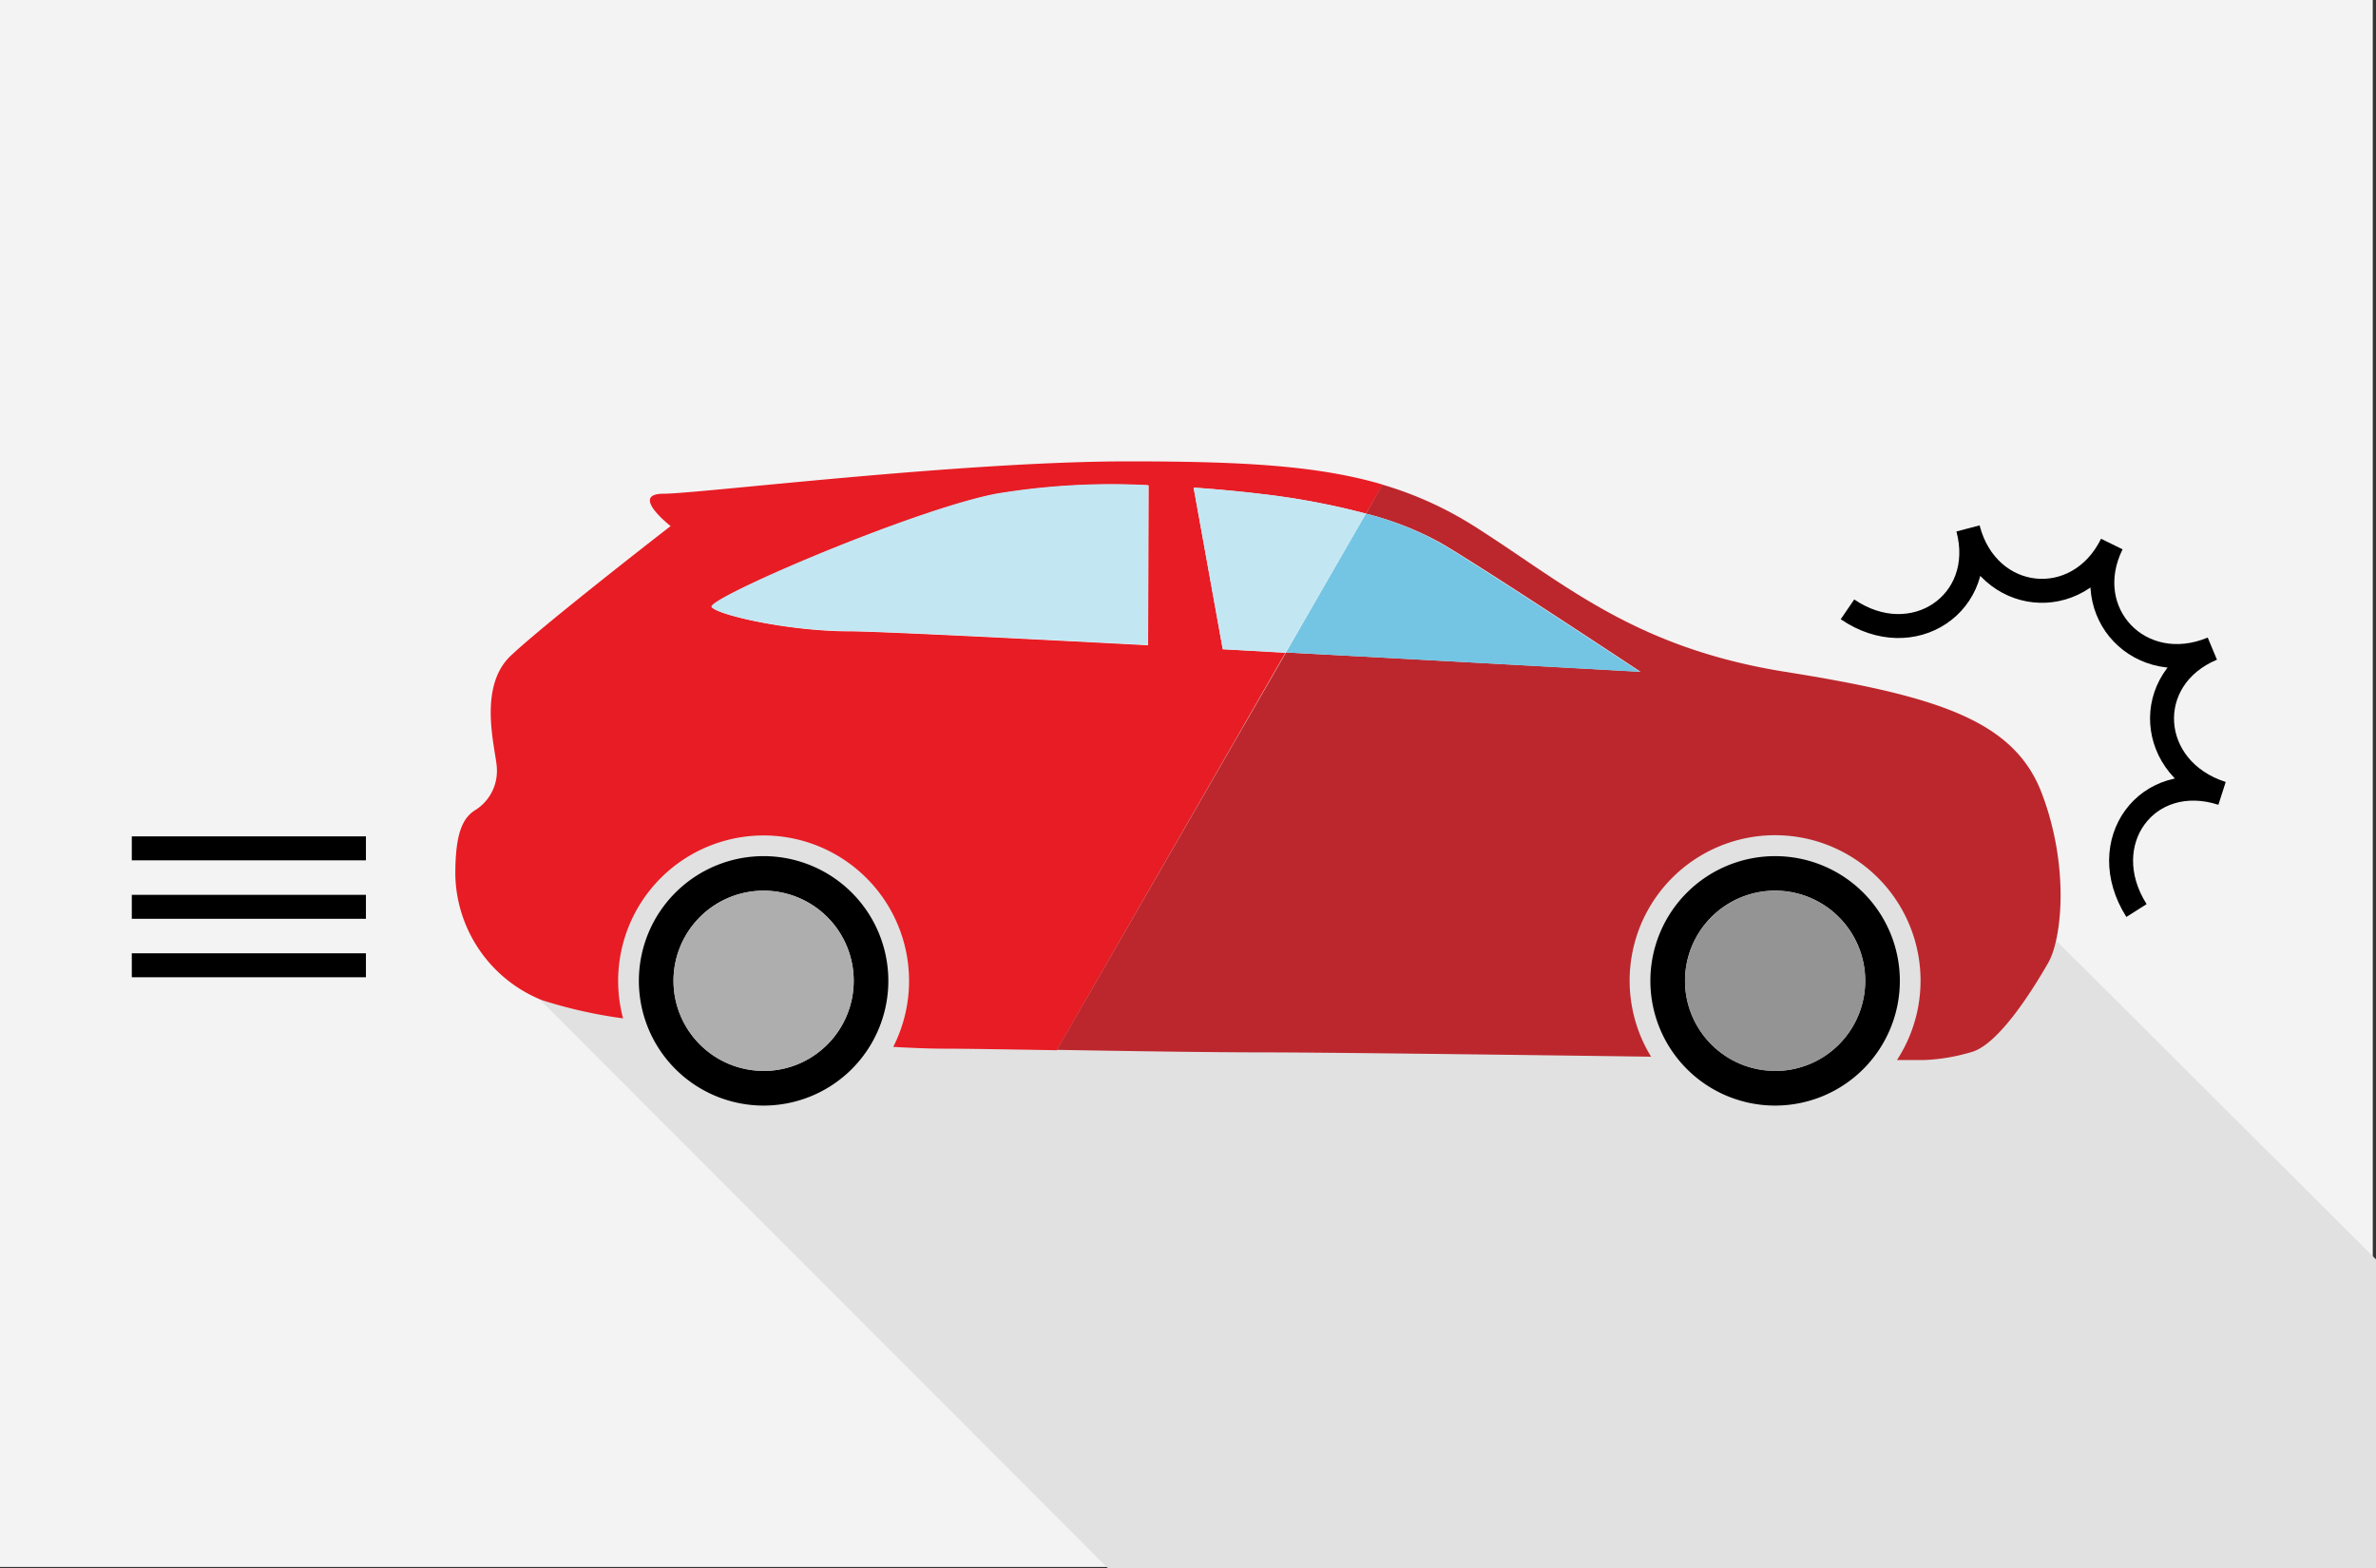
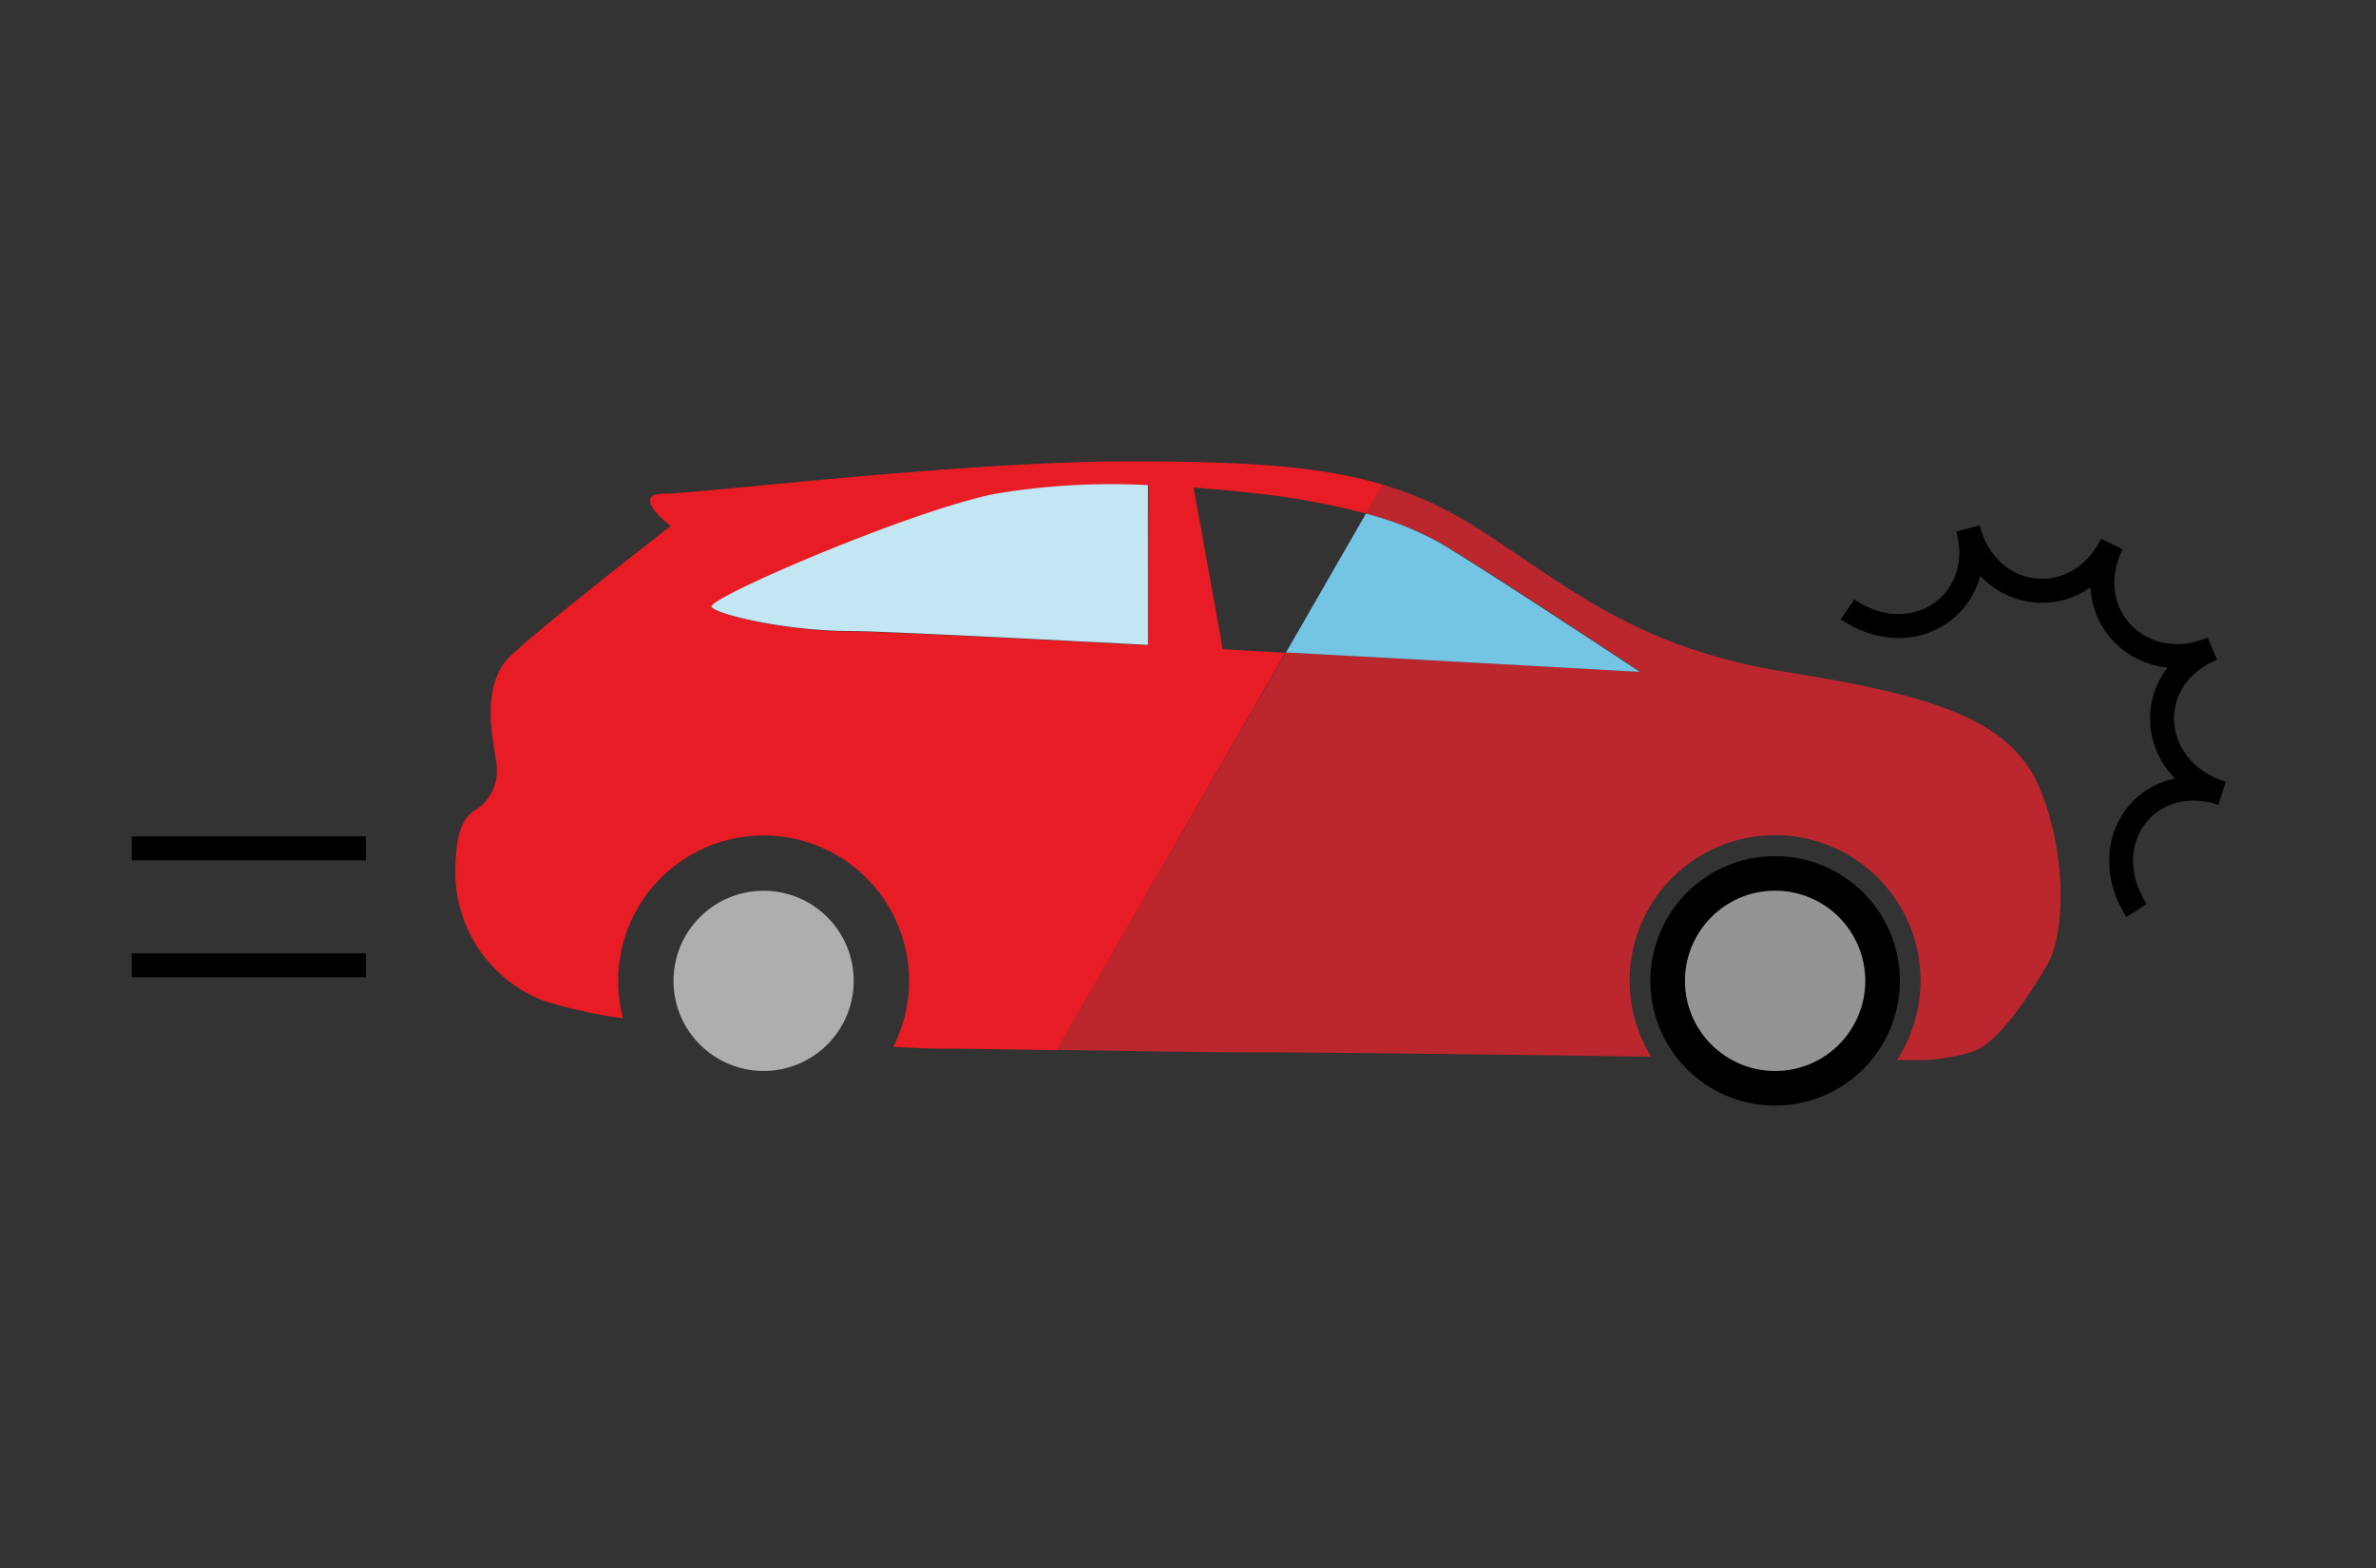
<svg xmlns="http://www.w3.org/2000/svg" viewBox="0 0 198.3 130.89">
  <rect x="0" y="0" width="198.3" height="130.89" fill="#333333" stroke="none" />
  <defs>
    <style>.cls-1{fill:#f3f3f3;}.cls-2{fill:#e1e1e1;}.cls-3{fill:none;stroke:#000;stroke-miterlimit:10;stroke-width:2px;}.cls-4{fill:#e81c24;}.cls-5{fill:#bc272d;}.cls-6{fill:#aeaeae;}.cls-7{fill:#73c5e3;}.cls-8{fill:#c3e6f3;}.cls-9{fill:#949494;}</style>
  </defs>
  <title>アセット 4</title>
  <g id="レイヤー_2" data-name="レイヤー 2">
    <g id="レイヤー_1-2" data-name="レイヤー 1">
-       <rect class="cls-1" width="198.03" height="130.79" />
-       <polygon class="cls-2" points="198.3 105.12 151.48 58.44 78.65 61.73 49.28 60.68 42.98 76.39 38.95 77.32 92.46 130.89 198.3 130.89 198.3 105.12" />
      <line class="cls-3" x1="30.54" y1="80.57" x2="11" y2="80.57" />
-       <line class="cls-3" x1="30.54" y1="75.69" x2="11" y2="75.69" />
      <line class="cls-3" x1="30.54" y1="70.81" x2="11" y2="70.81" />
      <path class="cls-3" d="M178.31,76c-3.6-5.68.87-11.8,7.14-9.78-6.27-2-6.78-9.58-.81-12.08-6,2.5-11.22-3-8.39-8.73-2.83,5.76-10.37,5-12-1.3,1.67,6.25-4.62,10.47-10.06,6.75" />
      <path class="cls-4" d="M102.05,54.19,99.62,40.7c2,.14,3.86.33,5.45.51A61.66,61.66,0,0,1,114,42.87l1.4-2.42c-5.51-1.63-12-1.94-21.27-1.94-13.88,0-35.85,2.7-38.74,2.7s.58,2.7.58,2.7S45.52,52,42.63,54.73s-1.16,8.11-1.16,9.46a3.85,3.85,0,0,1-1.73,3.38C38.58,68.25,38,69.6,38,73a11.53,11.53,0,0,0,7.23,10.48A39.22,39.22,0,0,0,52,85a12.14,12.14,0,1,1,22.55,2.38c1.72.1,3.17.15,4.21.15,1.8,0,5.34.06,9.44.13l19.08-33.17Zm-6.23-.33C83.66,53.22,73,52.7,71,52.7c-5.2,0-11-1.35-11.56-2s16.77-8.11,23.71-9.46a58.45,58.45,0,0,1,12.72-.72Z" />
      <path class="cls-5" d="M170.41,66.22c-2.31-6.08-8.67-8.11-21.39-10.14s-18.5-7.43-26-12.17a30.16,30.16,0,0,0-7.65-3.46L114,42.87a26.12,26.12,0,0,1,6.15,2.39c3.47,2,16.77,10.81,16.77,10.81s-14.28-.8-29.59-1.61L88.2,87.63c5.79.1,12.71.21,17.45.21,4.22,0,19,.18,32.15.36a12.14,12.14,0,1,1,20.52.28l2.26,0a16,16,0,0,0,4-.68c2.31-.68,5.2-5.41,6.36-7.43S172.72,72.3,170.41,66.22Z" />
-       <path d="M63.73,71.46A10.41,10.41,0,1,0,74.14,81.87,10.41,10.41,0,0,0,63.73,71.46Zm0,17.92a7.52,7.52,0,1,1,7.52-7.52A7.52,7.52,0,0,1,63.73,89.39Z" />
      <circle class="cls-6" cx="63.73" cy="81.87" r="7.52" />
      <path class="cls-7" d="M136.87,56.08s-13.3-8.79-16.77-10.81A26.12,26.12,0,0,0,114,42.87l-6.67,11.59C122.59,55.28,136.87,56.08,136.87,56.08Z" />
-       <path class="cls-8" d="M99.62,40.7l2.43,13.49,5.23.28L114,42.87a61.66,61.66,0,0,0-8.88-1.66C103.48,41,101.62,40.84,99.62,40.7Z" />
      <path class="cls-8" d="M83.1,41.21C76.16,42.56,58.82,50,59.39,50.67s6.36,2,11.56,2c2,0,12.7.52,24.86,1.16V40.49A58.45,58.45,0,0,0,83.1,41.21Z" />
      <path d="M148.15,71.46a10.41,10.41,0,1,0,10.41,10.41A10.41,10.41,0,0,0,148.15,71.46Zm0,17.92a7.52,7.52,0,1,1,7.52-7.52A7.52,7.52,0,0,1,148.15,89.39Z" />
      <circle class="cls-9" cx="148.15" cy="81.87" r="7.52" />
    </g>
  </g>
</svg>